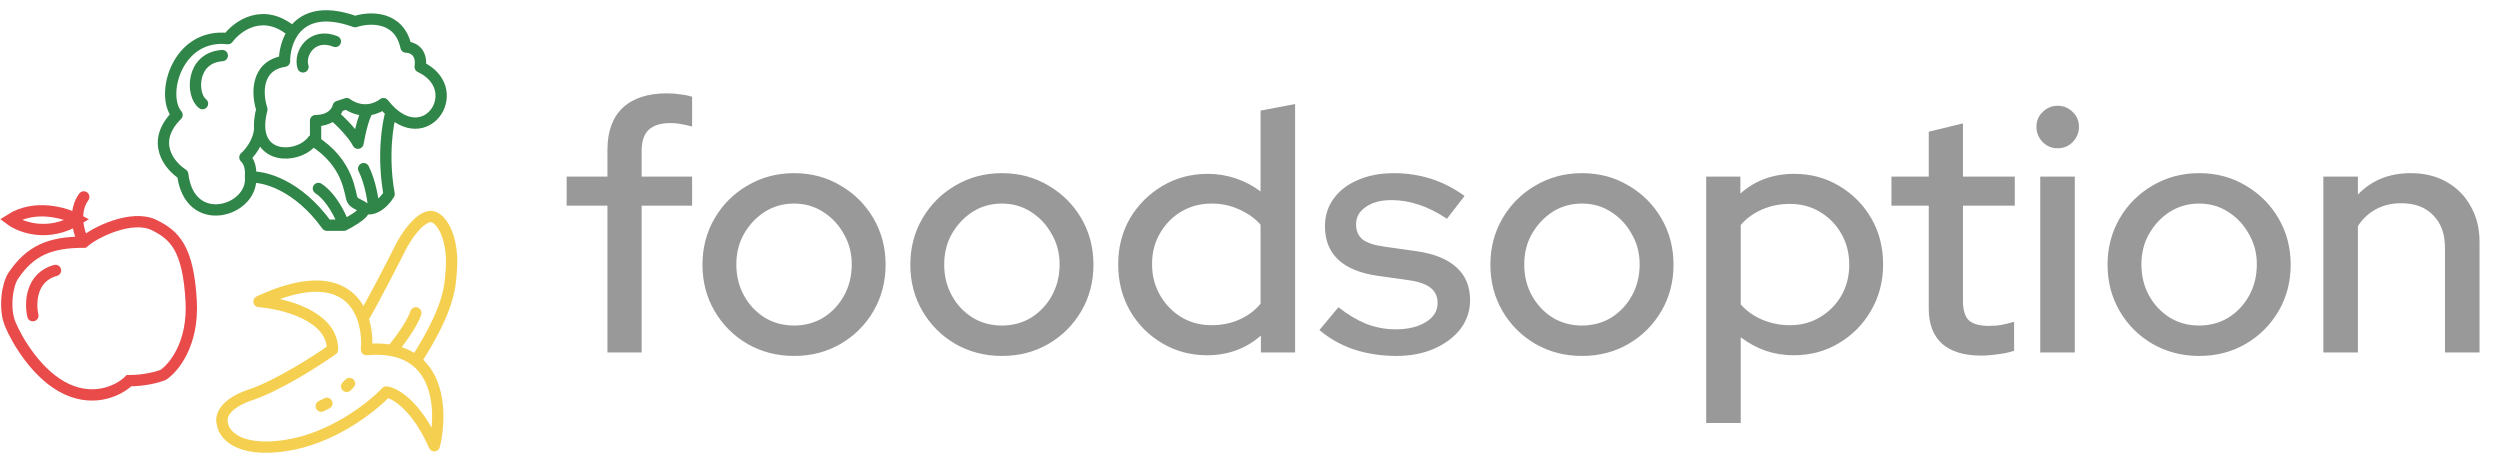
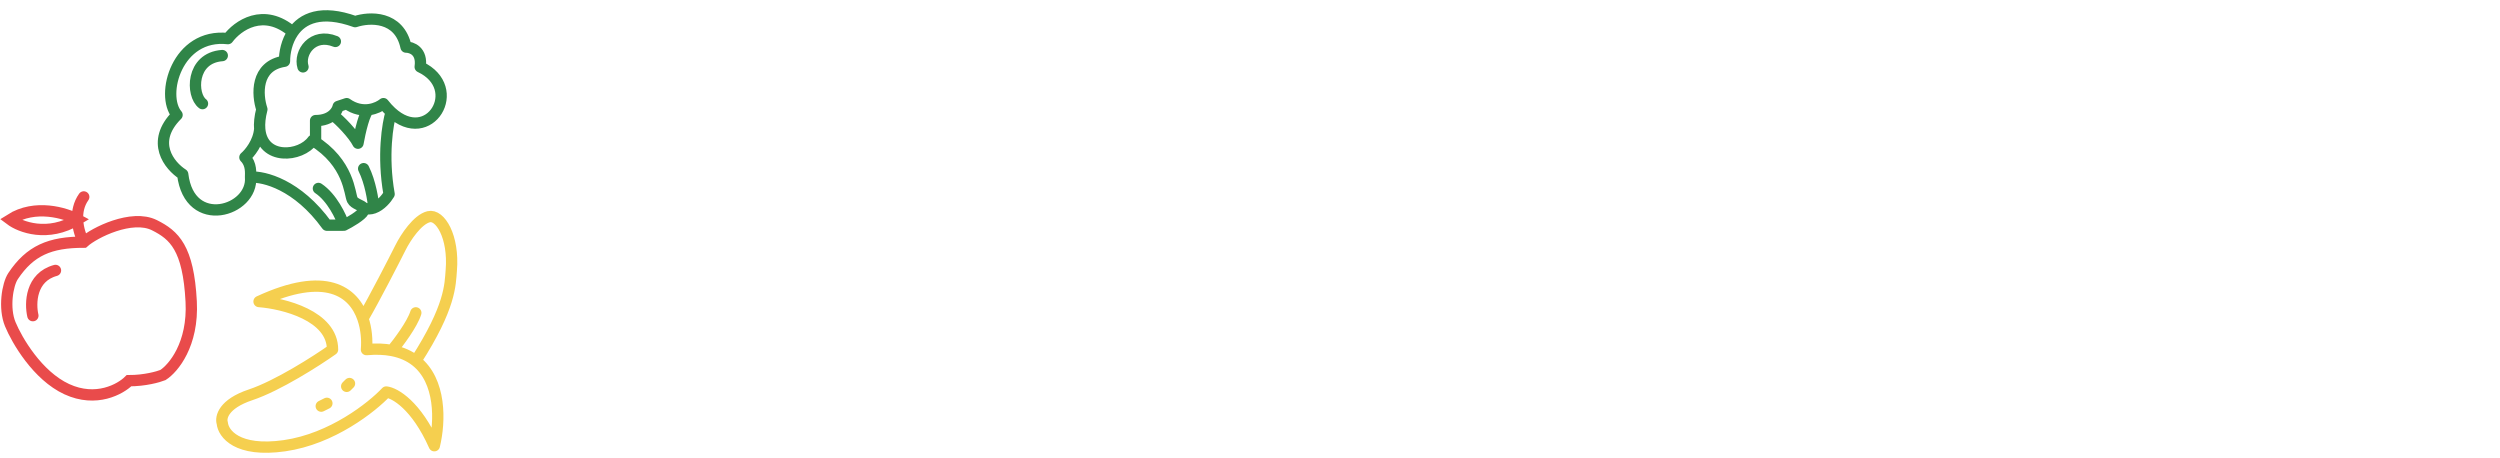
<svg xmlns="http://www.w3.org/2000/svg" width="2962" height="543" viewBox="0 0 2962 543" fill="none">
-   <path d="M719.693 417.629V243.639H671.385V209.25H719.693V177.728C719.693 155.894 725.698 139.245 737.706 127.782C749.988 116.319 767.455 110.588 790.108 110.588C795.839 110.588 801.161 110.997 806.074 111.816C811.26 112.362 815.899 113.317 819.993 114.682V149.889C815.081 148.525 810.714 147.569 806.893 147.024C803.072 146.205 798.841 145.795 794.202 145.795C782.739 145.795 774.142 148.525 768.41 153.983C762.952 159.169 760.223 167.493 760.223 178.956V209.25H819.993V243.639H760.223V417.629H719.693ZM940.772 421.723C920.576 421.723 902.153 416.947 885.505 407.394C869.129 397.842 856.165 384.878 846.613 368.502C837.061 352.127 832.284 333.841 832.284 313.644C832.284 293.448 837.061 275.162 846.613 258.786C856.165 242.411 869.129 229.447 885.505 219.895C902.153 210.069 920.576 205.157 940.772 205.157C961.242 205.157 979.664 210.069 996.04 219.895C1012.42 229.447 1025.38 242.411 1034.93 258.786C1044.48 275.162 1049.26 293.448 1049.26 313.644C1049.26 333.841 1044.48 352.127 1034.93 368.502C1025.38 384.878 1012.42 397.842 996.04 407.394C979.664 416.947 961.242 421.723 940.772 421.723ZM940.772 385.697C953.6 385.697 965.199 382.558 975.57 376.281C985.941 369.731 994.129 360.997 1000.13 350.08C1006.14 339.163 1009.14 326.881 1009.14 313.235C1009.14 299.862 1006 287.853 999.724 277.209C993.72 266.292 985.532 257.558 975.161 251.008C965.063 244.458 953.6 241.183 940.772 241.183C927.945 241.183 916.345 244.458 905.974 251.008C895.876 257.558 887.688 266.292 881.411 277.209C875.407 287.853 872.404 299.862 872.404 313.235C872.404 326.881 875.407 339.163 881.411 350.08C887.415 360.997 895.603 369.731 905.974 376.281C916.345 382.558 927.945 385.697 940.772 385.697ZM1187.04 421.723C1166.85 421.723 1148.43 416.947 1131.78 407.394C1115.4 397.842 1102.44 384.878 1092.89 368.502C1083.33 352.127 1078.56 333.841 1078.56 313.644C1078.56 293.448 1083.33 275.162 1092.89 258.786C1102.44 242.411 1115.4 229.447 1131.78 219.895C1148.43 210.069 1166.85 205.157 1187.04 205.157C1207.51 205.157 1225.94 210.069 1242.31 219.895C1258.69 229.447 1271.65 242.411 1281.2 258.786C1290.76 275.162 1295.53 293.448 1295.53 313.644C1295.53 333.841 1290.76 352.127 1281.2 368.502C1271.65 384.878 1258.69 397.842 1242.31 407.394C1225.94 416.947 1207.51 421.723 1187.04 421.723ZM1187.04 385.697C1199.87 385.697 1211.47 382.558 1221.84 376.281C1232.21 369.731 1240.4 360.997 1246.41 350.08C1252.41 339.163 1255.41 326.881 1255.41 313.235C1255.41 299.862 1252.27 287.853 1246 277.209C1239.99 266.292 1231.8 257.558 1221.43 251.008C1211.33 244.458 1199.87 241.183 1187.04 241.183C1174.22 241.183 1162.62 244.458 1152.25 251.008C1142.15 257.558 1133.96 266.292 1127.68 277.209C1121.68 287.853 1118.68 299.862 1118.68 313.235C1118.68 326.881 1121.68 339.163 1127.68 350.08C1133.69 360.997 1141.88 369.731 1152.25 376.281C1162.62 382.558 1174.22 385.697 1187.04 385.697ZM1430.04 420.904C1410.66 420.904 1392.92 416.128 1376.82 406.575C1360.72 397.023 1348.03 384.196 1338.75 368.093C1329.47 351.717 1324.83 333.431 1324.83 313.235C1324.83 293.039 1329.47 274.889 1338.75 258.786C1348.3 242.684 1361.13 229.856 1377.23 220.304C1393.33 210.752 1411.21 205.975 1430.86 205.975C1442.32 205.975 1453.38 207.749 1464.02 211.297C1474.67 214.845 1484.49 220.031 1493.5 226.854V131.057L1534.44 123.279V417.629H1493.91V397.569C1476.17 413.126 1454.88 420.904 1430.04 420.904ZM1435.36 385.287C1447.37 385.287 1458.29 383.104 1468.11 378.737C1478.21 374.37 1486.67 368.093 1493.5 359.905V266.155C1486.67 258.513 1478.21 252.509 1468.11 248.142C1458.29 243.503 1447.37 241.183 1435.36 241.183C1422.26 241.183 1410.39 244.321 1399.75 250.599C1389.1 256.876 1380.64 265.473 1374.37 276.39C1368.09 287.034 1364.95 299.179 1364.95 312.826C1364.95 326.472 1368.09 338.754 1374.37 349.671C1380.64 360.588 1389.1 369.321 1399.75 375.871C1410.39 382.149 1422.26 385.287 1435.36 385.287ZM1654.56 421.723C1636.55 421.723 1619.62 419.13 1603.8 413.944C1588.24 408.486 1574.73 400.844 1563.27 391.019L1585.78 363.999C1596.43 372.46 1607.34 379.01 1618.53 383.65C1630 388.017 1641.6 390.2 1653.33 390.2C1668.07 390.2 1680.08 387.334 1689.36 381.603C1698.64 375.871 1703.28 368.366 1703.28 359.086C1703.28 351.445 1700.55 345.44 1695.09 341.073C1689.63 336.707 1681.17 333.704 1669.71 332.067L1632.04 326.745C1611.3 323.743 1595.74 317.329 1585.37 307.504C1575 297.678 1569.82 284.578 1569.82 268.202C1569.82 255.648 1573.23 244.731 1580.05 235.451C1586.87 225.899 1596.43 218.53 1608.71 213.344C1620.99 207.886 1635.32 205.157 1651.69 205.157C1666.7 205.157 1681.17 207.34 1695.09 211.707C1709.01 216.074 1722.38 222.897 1735.21 232.176L1714.33 259.196C1702.87 251.554 1691.68 245.959 1680.76 242.411C1670.12 238.863 1659.34 237.089 1648.42 237.089C1635.86 237.089 1625.77 239.818 1618.12 245.277C1610.48 250.462 1606.66 257.285 1606.66 265.746C1606.66 273.388 1609.25 279.392 1614.44 283.759C1619.9 287.853 1628.77 290.719 1641.05 292.356L1678.71 297.678C1699.46 300.68 1715.15 307.094 1725.79 316.919C1736.44 326.472 1741.76 339.436 1741.76 355.811C1741.76 368.366 1737.94 379.692 1730.3 389.791C1722.65 399.616 1712.28 407.394 1699.18 413.126C1686.08 418.857 1671.21 421.723 1654.56 421.723ZM1874.29 421.723C1854.09 421.723 1835.67 416.947 1819.02 407.394C1802.65 397.842 1789.68 384.878 1780.13 368.502C1770.58 352.127 1765.8 333.841 1765.8 313.644C1765.8 293.448 1770.58 275.162 1780.13 258.786C1789.68 242.411 1802.65 229.447 1819.02 219.895C1835.67 210.069 1854.09 205.157 1874.29 205.157C1894.76 205.157 1913.18 210.069 1929.56 219.895C1945.93 229.447 1958.9 242.411 1968.45 258.786C1978 275.162 1982.78 293.448 1982.78 313.644C1982.78 333.841 1978 352.127 1968.45 368.502C1958.9 384.878 1945.93 397.842 1929.56 407.394C1913.18 416.947 1894.76 421.723 1874.29 421.723ZM1874.29 385.697C1887.12 385.697 1898.72 382.558 1909.09 376.281C1919.46 369.731 1927.65 360.997 1933.65 350.08C1939.65 339.163 1942.66 326.881 1942.66 313.235C1942.66 299.862 1939.52 287.853 1933.24 277.209C1927.24 266.292 1919.05 257.558 1908.68 251.008C1898.58 244.458 1887.12 241.183 1874.29 241.183C1861.46 241.183 1849.86 244.458 1839.49 251.008C1829.39 257.558 1821.2 266.292 1814.93 277.209C1808.92 287.853 1805.92 299.862 1805.92 313.235C1805.92 326.881 1808.92 339.163 1814.93 350.08C1820.93 360.997 1829.12 369.731 1839.49 376.281C1849.86 382.558 1861.46 385.697 1874.29 385.697ZM2021.49 501.144V209.25H2062.02V229.31C2079.49 213.754 2100.77 205.975 2125.88 205.975C2145.53 205.975 2163.27 210.752 2179.1 220.304C2195.21 229.856 2207.9 242.684 2217.18 258.786C2226.46 274.889 2231.1 293.039 2231.1 313.235C2231.1 333.431 2226.32 351.717 2216.77 368.093C2207.49 384.196 2194.8 397.023 2178.69 406.575C2162.86 416.128 2144.99 420.904 2125.06 420.904C2113.6 420.904 2102.55 419.13 2091.9 415.582C2081.26 411.761 2071.43 406.439 2062.43 399.616V501.144H2021.49ZM2120.56 385.287C2133.93 385.287 2145.81 382.149 2156.18 375.871C2166.82 369.594 2175.28 361.133 2181.56 350.489C2187.84 339.572 2190.98 327.291 2190.98 313.644C2190.98 299.998 2187.84 287.716 2181.56 276.799C2175.28 265.882 2166.82 257.285 2156.18 251.008C2145.81 244.731 2133.93 241.592 2120.56 241.592C2108.83 241.592 2097.91 243.776 2087.81 248.142C2077.71 252.509 2069.25 258.65 2062.43 266.565V360.724C2069.25 368.366 2077.71 374.37 2087.81 378.737C2098.18 383.104 2109.1 385.287 2120.56 385.287ZM2347.41 421.313C2327.22 421.313 2311.8 416.674 2301.15 407.394C2290.51 397.842 2285.19 384.059 2285.19 366.046V243.639H2240.97V209.25H2285.19V156.03L2325.72 146.205V209.25H2387.12V243.639H2325.72V356.63C2325.72 367.274 2328.04 374.916 2332.68 379.556C2337.59 383.923 2345.5 386.106 2356.42 386.106C2362.15 386.106 2367.2 385.697 2371.57 384.878C2376.21 384.059 2381.12 382.831 2386.3 381.193V415.582C2380.85 417.492 2374.43 418.857 2367.06 419.676C2359.97 420.768 2353.42 421.313 2347.41 421.313ZM2417.28 417.629V209.25H2458.22V417.629H2417.28ZM2437.75 175.681C2430.93 175.681 2425.06 173.224 2420.15 168.312C2415.24 163.126 2412.78 157.122 2412.78 150.299C2412.78 143.203 2415.24 137.335 2420.15 132.695C2425.06 127.782 2430.93 125.326 2437.75 125.326C2444.85 125.326 2450.85 127.782 2455.77 132.695C2460.68 137.335 2463.14 143.203 2463.14 150.299C2463.14 157.122 2460.68 163.126 2455.77 168.312C2450.85 173.224 2444.85 175.681 2437.75 175.681ZM2605.51 421.723C2585.31 421.723 2566.89 416.947 2550.24 407.394C2533.87 397.842 2520.9 384.878 2511.35 368.502C2501.8 352.127 2497.02 333.841 2497.02 313.644C2497.02 293.448 2501.8 275.162 2511.35 258.786C2520.9 242.411 2533.87 229.447 2550.24 219.895C2566.89 210.069 2585.31 205.157 2605.51 205.157C2625.98 205.157 2644.4 210.069 2660.78 219.895C2677.15 229.447 2690.12 242.411 2699.67 258.786C2709.22 275.162 2714 293.448 2714 313.644C2714 333.841 2709.22 352.127 2699.67 368.502C2690.12 384.878 2677.15 397.842 2660.78 407.394C2644.4 416.947 2625.98 421.723 2605.51 421.723ZM2605.51 385.697C2618.34 385.697 2629.94 382.558 2640.31 376.281C2650.68 369.731 2658.87 360.997 2664.87 350.08C2670.88 339.163 2673.88 326.881 2673.88 313.235C2673.88 299.862 2670.74 287.853 2664.46 277.209C2658.46 266.292 2650.27 257.558 2639.9 251.008C2629.8 244.458 2618.34 241.183 2605.51 241.183C2592.68 241.183 2581.08 244.458 2570.71 251.008C2560.61 257.558 2552.43 266.292 2546.15 277.209C2540.14 287.853 2537.14 299.862 2537.14 313.235C2537.14 326.881 2540.14 339.163 2546.15 350.08C2552.15 360.997 2560.34 369.731 2570.71 376.281C2581.08 382.558 2592.68 385.697 2605.51 385.697ZM2752.71 417.629V209.25H2793.65V230.539C2809.75 213.617 2830.63 205.157 2856.29 205.157C2872.39 205.157 2886.44 208.568 2898.45 215.391C2910.73 222.214 2920.29 231.767 2927.11 244.048C2934.21 256.33 2937.75 270.522 2937.75 286.625V417.629H2896.81V293.584C2896.81 277.209 2892.18 264.381 2882.9 255.102C2873.89 245.55 2861.2 240.773 2844.82 240.773C2833.91 240.773 2824.08 243.093 2815.35 247.733C2806.61 252.373 2799.38 259.059 2793.65 267.793V417.629H2752.71Z" fill="#999999" />
  <path d="M99.232 286.911C59.036 286.911 35.589 296.96 15.491 327.106C8.792 337.155 4.325 365.069 12.141 384.05C19.957 403.032 44.298 445.014 79.134 461.092C113.97 477.17 142.777 461.092 152.826 451.043C171.584 451.043 187.439 446.577 193.022 444.344C205.304 436.528 229.198 408.168 226.518 357.253C223.169 293.61 206.422 278.537 182.974 266.813C156.176 253.414 111.514 275.745 99.232 286.911ZM99.232 286.911C96.134 281.334 92.348 271.219 91.881 260.114M99.232 233.316C93.269 241.665 91.507 251.207 91.881 260.114M91.881 260.114C77.583 252.298 41.618 241.356 12.141 260.114C23.989 269.046 56.524 281.551 91.881 260.114ZM38.939 374.001C35.589 359.486 36.259 328.446 65.736 320.407" stroke="#E94B4B" stroke-width="13.399" stroke-linecap="round" />
  <path d="M429.967 377.358C434.186 389.665 435.126 403.001 434.192 414.203C445.635 413.163 455.63 413.607 464.339 415.258M429.967 377.358C419.046 345.503 386.154 320.535 306.906 357.26C335.936 359.493 393.996 374.008 393.996 414.203C375.015 427.602 329.013 457.079 296.857 467.798C264.7 478.517 261.127 494.595 263.36 501.294C264.477 513.576 280.779 536.13 337.053 528.091C393.327 520.052 440.892 482.313 457.64 464.448C467.689 465.565 493.146 479.856 514.584 528.091C521.603 499.235 522.739 451.203 492.649 427.602M429.967 377.358C443.657 353.91 467.689 307.015 474.388 293.616C480.565 281.264 494.486 260.12 507.885 256.77C521.283 253.421 538.031 280.218 534.682 320.413C533.286 337.162 534.054 363.289 492.649 427.602M492.649 427.602C485.235 421.787 475.924 417.455 464.339 415.258M464.339 415.258C472.047 405.974 488.499 384.057 492.649 370.658M414.095 454.399L410.745 457.749M387.297 477.847L380.598 481.196" stroke="#F5CF4F" stroke-width="13.399" stroke-linecap="round" stroke-linejoin="round" />
  <path d="M296.859 209.877C312.491 208.76 352.463 218.586 387.3 266.821H407.397M296.859 209.877C296.859 205.41 298.199 194.468 290.16 186.429C295.437 181.963 306.335 169.011 307.717 152.933M296.859 209.877C300.209 250.072 224.507 273.52 216.468 206.527C200.836 196.478 177.612 168.341 209.769 136.184C189.671 112.737 209.769 39.045 270.062 45.744C281.228 30.659 312.268 8.028 347.104 38.189M407.397 266.821C404.048 256.772 393.329 233.994 377.251 223.275M407.397 266.821C414.097 263.471 428.165 255.432 430.845 250.072C431.608 248.547 431.502 247.37 430.845 246.381M373.901 166.331V142.884C383.652 142.884 390.205 139.866 394.407 136.184M307.717 152.933C310.96 190.232 356.293 186.293 370.551 166.331C414.097 193.129 414.097 229.975 417.446 236.674C420.034 241.848 428.615 243.026 430.845 246.381M307.717 152.933C307.15 146.419 307.868 138.648 310.258 129.485C304.675 112.737 302.219 77.901 337.055 72.541C337.055 62.331 339.703 49.013 347.104 38.189M347.104 38.189C358.317 21.791 380.44 11.118 420.796 25.646C437.544 20.064 473.051 18.277 481.09 55.793C487.789 55.793 500.518 60.483 497.838 79.24C551.186 104.346 508.691 174.726 463.449 132.835M394.407 136.184C398.287 132.784 400.162 128.816 400.698 126.136L410.747 122.786C420.331 129.631 429.74 130.939 437.544 129.837M394.407 136.184C402.087 141.767 418.786 158.962 424.146 169.681C426.379 156.936 432.185 131.124 437.544 129.837M437.544 129.837C445.015 128.781 451.016 125.516 454.293 122.786C457.338 126.678 460.4 130.011 463.449 132.835M463.449 132.835C459.281 146.233 452.953 184.419 460.992 229.974C457.913 235.205 451.121 243.436 442.809 246.381M430.845 246.381C435.008 247.961 439.063 247.708 442.809 246.381M442.809 246.381C442.171 237.562 438.884 215.906 430.845 199.828M358.986 79.24C353.803 62.492 370.551 38.189 397.349 49.094M239.915 122.786C226.517 112.737 225.847 68.522 263.363 65.842" stroke="#308548" stroke-width="13.399" stroke-linecap="round" stroke-linejoin="round" />
</svg>